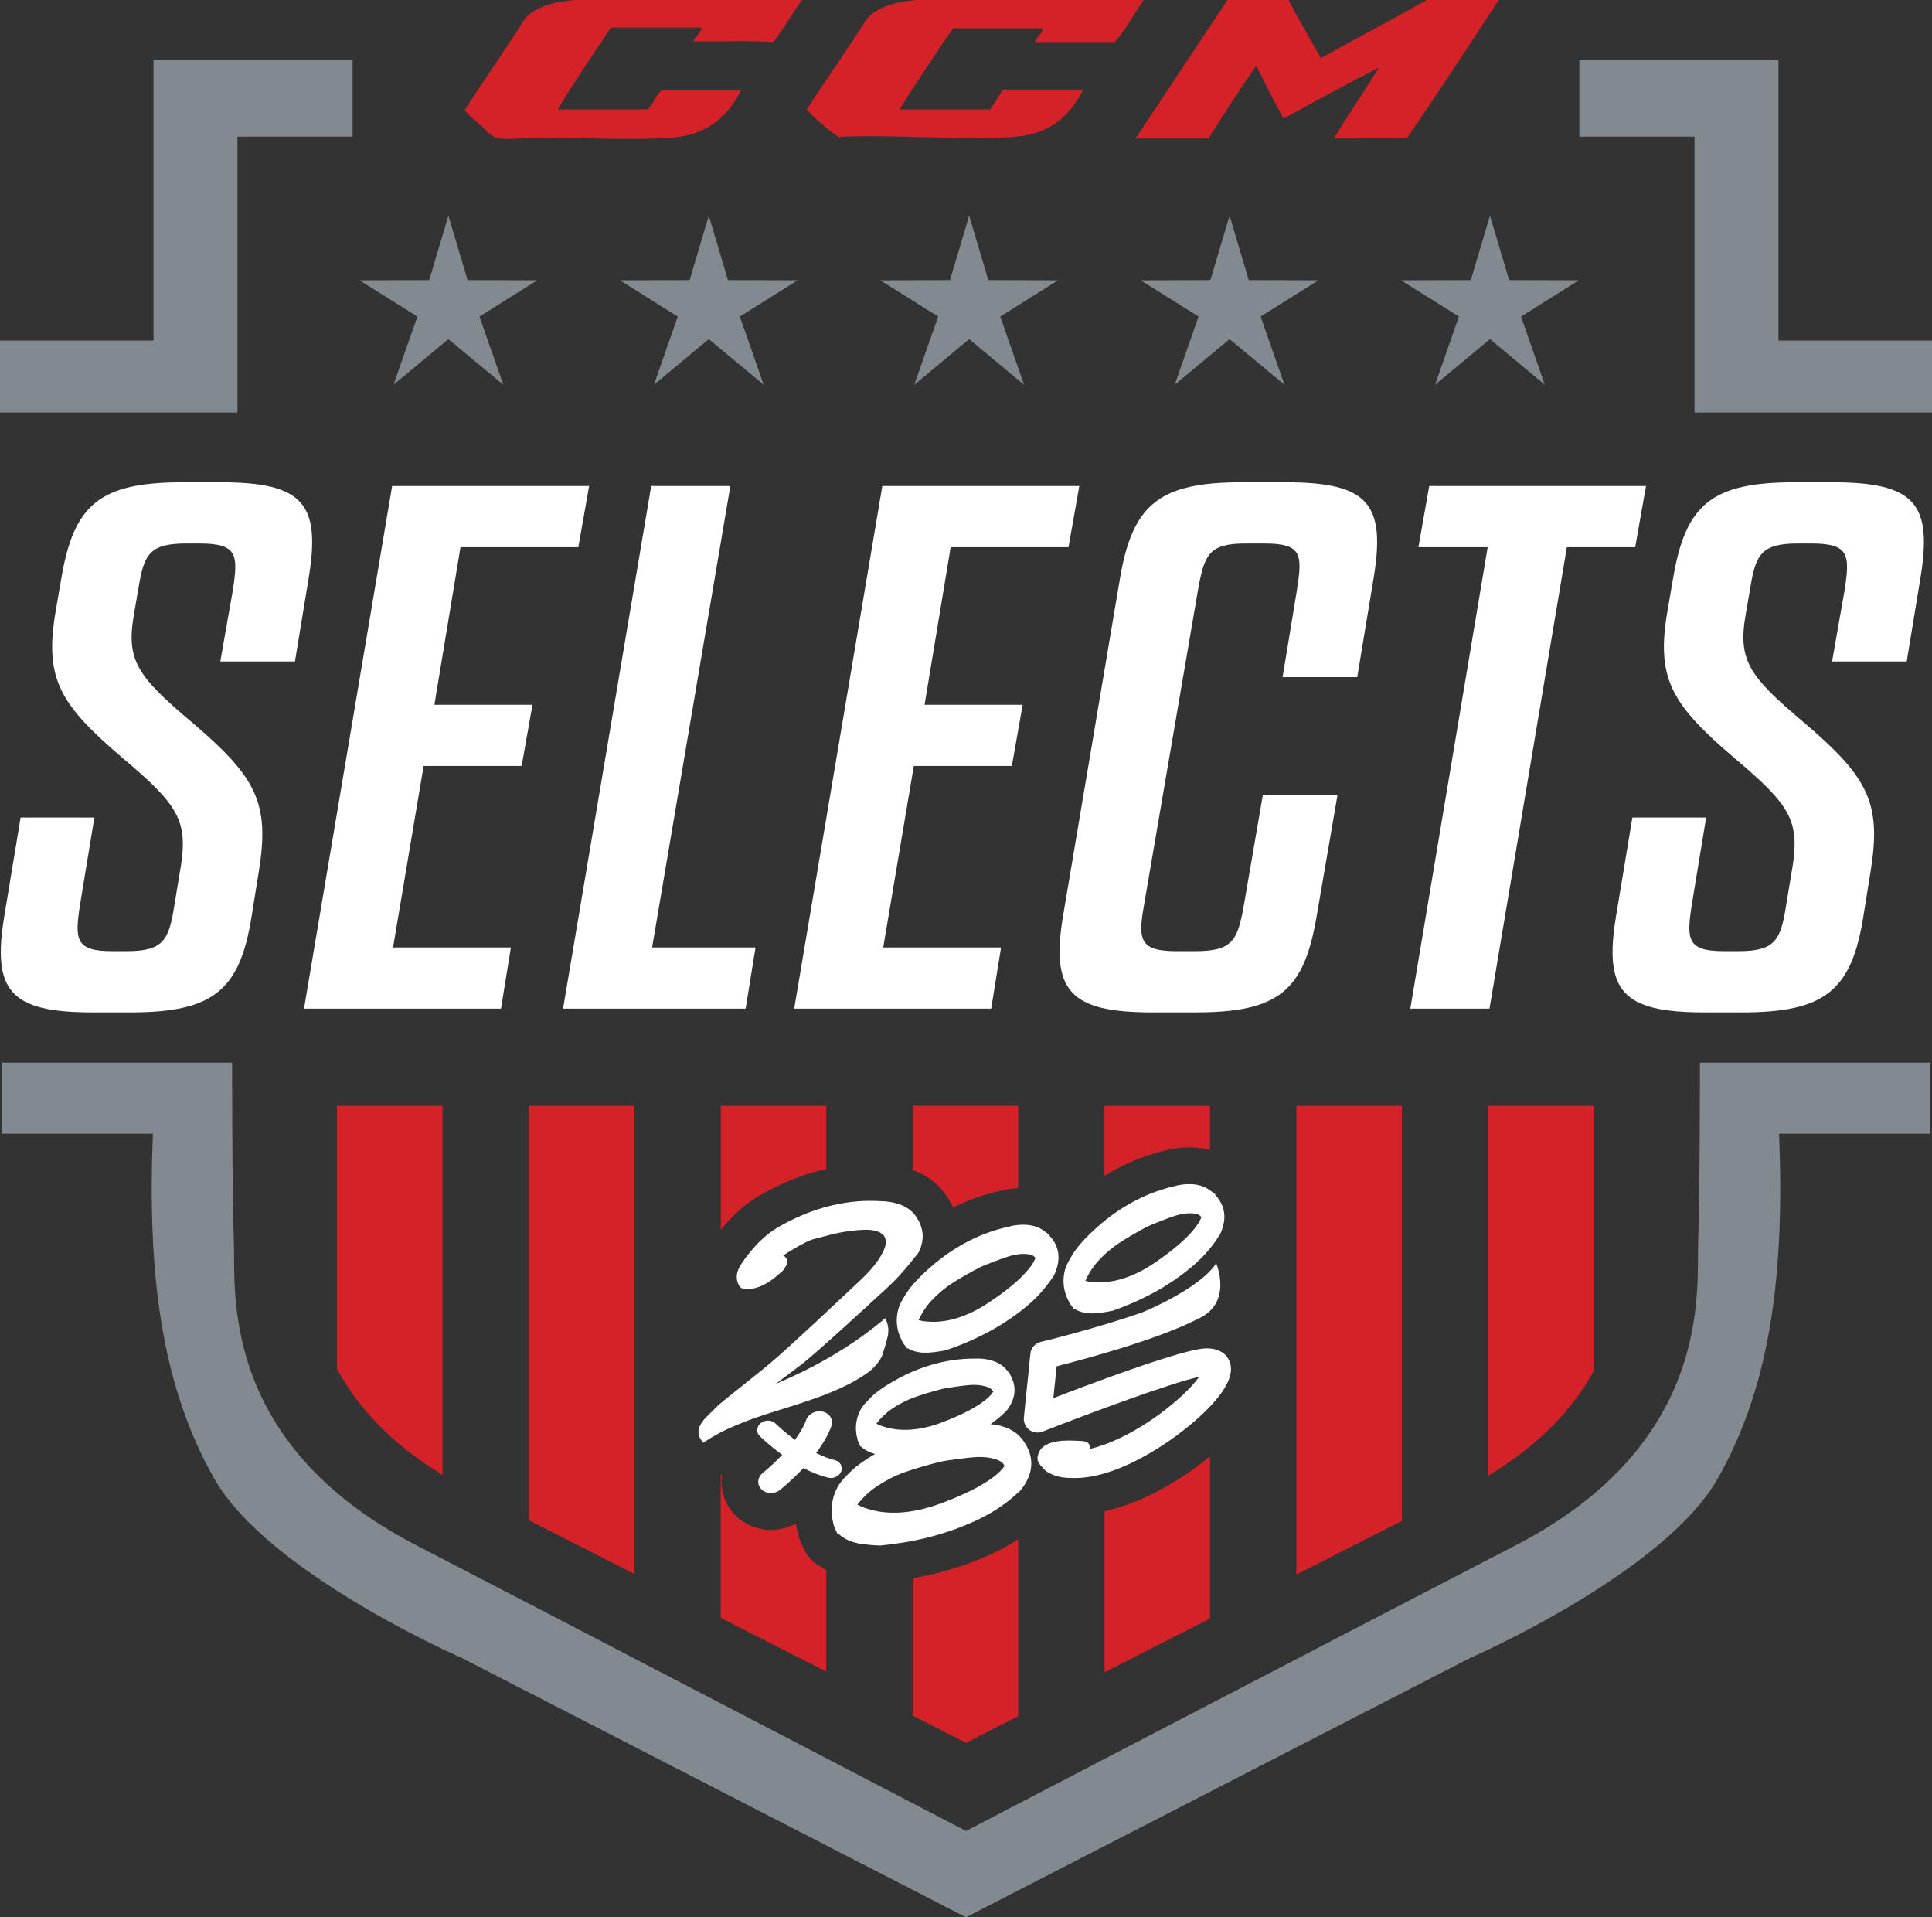
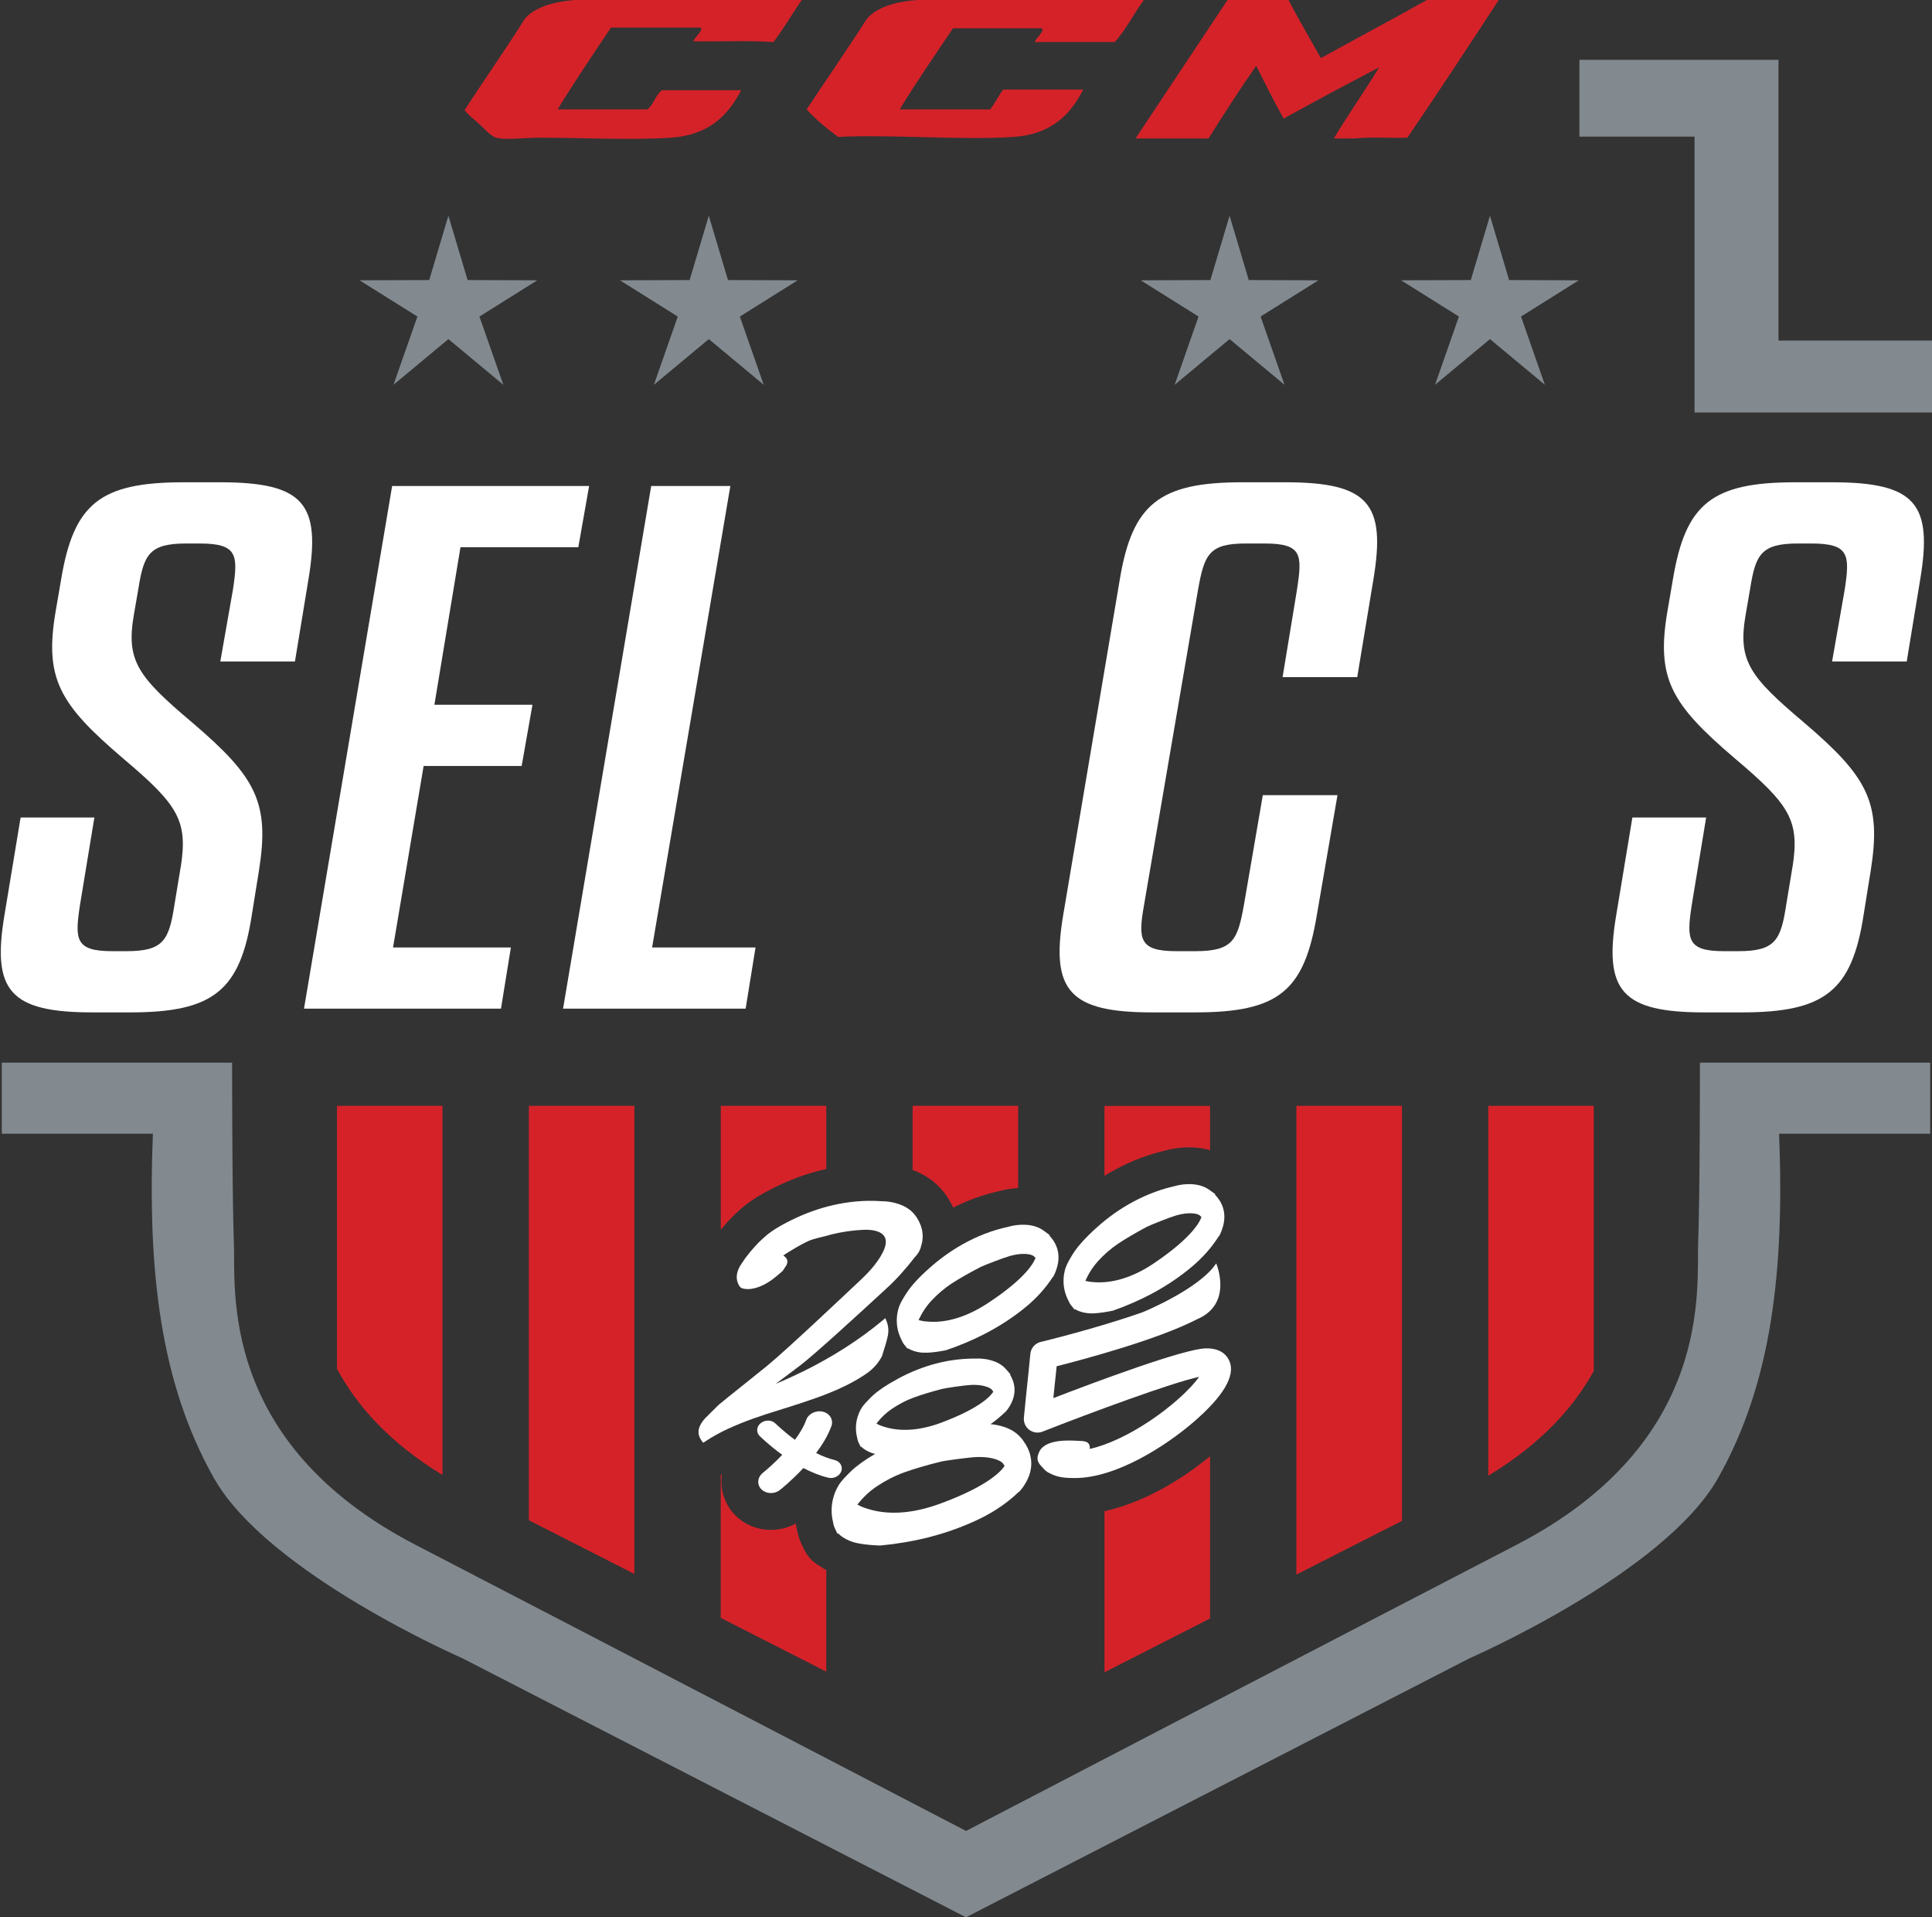
<svg xmlns="http://www.w3.org/2000/svg" id="Layer_1" viewBox="0 0 616.83 612">
  <rect x="0" y="0" width="616.83" height="612" fill="#333333" stroke="none" />
  <defs>
    <style>.cls-1{fill:#828a90;}.cls-2,.cls-3{fill:#d52229;}.cls-3{fill-rule:evenodd;}.cls-4{fill:#fff;}</style>
  </defs>
-   <polygon class="cls-1" points="0 131.67 0 108.7 49.01 108.7 49.01 19.1 112.57 19.1 112.57 43.61 75.81 43.61 75.81 131.67 0 131.67" />
  <polygon class="cls-1" points="616.83 131.67 616.83 108.7 567.82 108.7 567.82 19.1 504.26 19.1 504.26 43.61 541.02 43.61 541.02 131.67 616.83 131.67" />
  <path class="cls-1" d="M616.25,339.19h-73.51s0,43.07-.57,57.43c-.57,14.36,5.17,63.75-58.01,96.49-63.18,32.74-175.74,91.32-175.74,91.32,0,0-112.57-58.58-175.74-91.32-63.18-32.74-57.43-82.13-58.01-96.49-.57-14.36-.57-57.43-.57-57.43H.57v22.69h48.24c-1.72,43.65,2.3,79.54,19.53,109.98,17.23,30.44,79.26,57.43,79.26,57.43l160.81,82.7,160.81-82.7s62.03-26.99,79.26-57.43c17.23-30.44,21.25-66.34,19.53-109.98h48.24v-22.69Z" />
  <path class="cls-2" d="M107.59,436.92c6.16,11.48,16.47,23.4,33.69,33.89v-117.83h-33.69v83.94Z" />
  <path class="cls-2" d="M168.85,485.26c10.64,5.4,22.08,11.22,33.69,17.13v-149.41h-33.69v132.28Z" />
  <path class="cls-2" d="M263.81,352.98v20.15c-4.92,1.09-9.77,2.73-14.46,4.91-5.49,2.54-9.62,5.05-12.64,7.67-1.54,1.35-2.7,2.46-3.66,3.5-.14.13-.27.27-.4.4-.1.11-.2.22-.31.34l-1.74,2.02c-.09.09-.17.19-.26.31-.08.09-.15.18-.22.27v-39.57h33.7Z" />
  <path class="cls-2" d="M261.6,499.78c.71.52,1.45,1,2.21,1.43v32.37c-10.34-5.27-21.82-11.11-33.7-17.16v-45.57c.14-.07.27-.15.42-.23-.08.5-.14,1-.16,1.51-.25,4.28,1.36,8.5,4.43,11.59,2.95,2.94,7.07,4.62,11.31,4.62,1,0,2.01-.09,2.96-.26,1.75-.31,3.44-.92,5-1.77.1.7.24,1.39.41,2.08.35,1.86.96,3.63,1.81,5.25l.44.93c1.04,2.2,2.77,4.04,4.88,5.23Z" />
  <path class="cls-2" d="M386.33,352.98v14.14c-5.45-1.53-10.6-.75-13.05-.19-.54.12-1.04.25-1.48.37-2.31.55-4.61,1.23-6.84,2.04-2.93,1.04-5.84,2.35-8.65,3.85-1.25.67-2.47,1.37-3.69,2.12v-22.32h33.7Z" />
  <path class="cls-2" d="M352.63,482.37c8.06-1.81,20.02-6.36,33.7-17.53v51.78c-11.89,6.06-23.37,11.89-33.7,17.16v-51.4Z" />
  <path class="cls-2" d="M413.9,502.59c11.6-5.9,23.05-11.72,33.7-17.13v-132.48h-33.7v149.61Z" />
  <path class="cls-2" d="M475.16,352.98v118.06c17.11-10.34,27.45-22.08,33.69-33.44v-84.62h-33.69Z" />
  <path class="cls-2" d="M325.07,352.98v26.25c-1.86.09-3.41.35-4.48.58-.68.15-1.2.28-1.49.36-2.29.51-4.6,1.15-6.86,1.93-2.66.92-5.33,2.05-7.92,3.35-.07-.15-.14-.3-.21-.46-.19-.41-.4-.81-.63-1.2l-.81-1.37c-.16-.27-.34-.55-.54-.82-.22-.31-.47-.64-.67-.89-2.88-3.8-6.64-6-10.09-7.27v-20.48h33.69Z" />
-   <path class="cls-2" d="M318.23,495.2c2.39-1.17,4.67-2.47,6.84-3.9v56.51c-10.34,5.27-16.65,8.49-16.65,8.49,0,0-6.46-3.3-17.04-8.68v-43.84c2.65-.46,5.26-1.01,7.81-1.65,6.73-1.7,13.14-4.03,19.04-6.93Z" />
  <polygon class="cls-1" points="143.16 68.86 149.29 89.4 171.53 89.47 153.07 101.04 160.7 122.82 143.16 108.24 125.63 122.82 133.26 101.04 114.8 89.47 137.04 89.4 143.16 68.86" />
  <polygon class="cls-1" points="226.3 68.86 232.42 89.4 254.67 89.47 236.21 101.04 243.83 122.82 226.3 108.24 208.77 122.82 216.39 101.04 197.93 89.47 220.18 89.4 226.3 68.86" />
-   <polygon class="cls-1" points="309.43 68.86 315.55 89.4 337.8 89.47 319.34 101.04 326.96 122.82 309.43 108.24 291.9 122.82 299.53 101.04 281.07 89.47 303.31 89.4 309.43 68.86" />
  <polygon class="cls-1" points="392.57 68.86 398.69 89.4 420.93 89.47 402.47 101.04 410.1 122.82 392.57 108.24 375.04 122.82 382.66 101.04 364.2 89.47 386.44 89.4 392.57 68.86" />
  <polygon class="cls-1" points="475.7 68.86 481.82 89.4 504.07 89.47 485.61 101.04 493.23 122.82 475.7 108.24 458.17 122.82 465.79 101.04 447.33 89.47 469.58 89.4 475.7 68.86" />
  <path class="cls-4" d="M57.72,276.68c2.3-14.78-.86-19.78-18.38-34.56-20.39-17.4-25.27-25.5-21.54-47.19l1.72-10.01c4.02-24.07,12.35-30.98,39.05-30.98h11.77c26.71,0,32.16,6.91,28.14,30.98l-4.31,26.22h-23.83l4.02-22.88c1.72-11.2,1.44-14.78-10.63-14.78h-4.31c-11.77,0-13.5,3.58-15.22,14.3l-1.44,8.34c-2.58,14.78,1.15,19.78,18.67,34.56,20.39,17.4,24.7,25.5,21.25,47.19l-2.3,14.3c-3.73,24.07-12.35,30.98-38.77,30.98h-12.06c-26.42,0-32.16-6.91-28.14-30.98l5.17-31.22h23.55l-4.59,27.88c-1.72,11.2-1.44,14.78,10.34,14.78h4.59c11.77,0,13.5-3.58,15.22-14.78l2.01-12.15Z" />
  <path class="cls-4" d="M138.7,224.96h31.3l-3.45,19.54h-31.3l-9.76,57.92h37.62l-3.16,19.54h-62.89l28.14-166.83h62.89l-3.45,19.54h-37.62l-8.33,50.29Z" />
  <path class="cls-4" d="M207.91,155.13h25.27l-24.98,147.29h33.02l-3.16,19.54h-58.29l28.14-166.83Z" />
-   <path class="cls-4" d="M295.2,224.96h31.3l-3.45,19.54h-31.3l-9.76,57.92h37.62l-3.16,19.54h-62.89l28.14-166.83h62.89l-3.45,19.54h-37.62l-8.33,50.29Z" />
  <path class="cls-4" d="M365.27,288.83c-2.01,11.2-1.44,14.78,10.34,14.78h6.03c12.06,0,13.5-3.58,15.51-14.78l6.03-35.03h23.84l-6.61,38.37c-4.02,24.07-12.06,30.98-38.77,30.98h-13.78c-26.42,0-32.45-6.91-28.43-30.98l18.09-107.25c4.02-24.07,12.64-30.98,39.05-30.98h13.78c26.71,0,32.16,6.91,28.14,30.98l-5.17,31.22h-23.83l4.59-27.88c1.72-11.2,1.72-14.78-10.34-14.78h-6.03c-11.77,0-13.21,3.58-15.22,14.78l-17.23,100.57Z" />
-   <path class="cls-4" d="M450.27,321.96l24.7-147.29h-22.11l3.45-19.54h69.21l-3.45,19.54h-21.82l-24.7,147.29h-25.27Z" />
  <path class="cls-4" d="M572.31,276.68c2.3-14.78-.86-19.78-18.38-34.56-20.39-17.4-25.27-25.5-21.54-47.19l1.72-10.01c4.02-24.07,12.35-30.98,39.05-30.98h11.77c26.71,0,32.16,6.91,28.14,30.98l-4.31,26.22h-23.83l4.02-22.88c1.72-11.2,1.44-14.78-10.63-14.78h-4.31c-11.77,0-13.5,3.58-15.22,14.3l-1.44,8.34c-2.58,14.78,1.15,19.78,18.67,34.56,20.39,17.4,24.7,25.5,21.25,47.19l-2.3,14.3c-3.73,24.07-12.35,30.98-38.77,30.98h-12.06c-26.42,0-32.16-6.91-28.14-30.98l5.17-31.22h23.55l-4.59,27.88c-1.72,11.2-1.44,14.78,10.34,14.78h4.59c11.77,0,13.5-3.58,15.22-14.78l2.01-12.15Z" />
  <path class="cls-3" d="M183.7,0c-13.73.93-16.51,6.59-16.51,6.59-6.11,9.69-12.66,18.95-18.85,28.57,1.08,1.45,2.94,2.91,4.91,4.64,1.28,1.13,3.43,3.71,5.16,4.15,3.15.83,9.09,0,13.94,0,13.45,0,29.33.85,41.82,0,12.25-.83,18.3-7.18,22.46-15.14h-25.3c-2.07,1.55-2.6,4.54-4.64,6.11h-28.66c5.44-8.94,11.27-17.5,17.04-26.12h28.65c.85,1.09-1.89,2.89-2.32,4.38,8.43.17,17.55-.32,25.55.25,3.24-4.27,5.95-9.02,9.04-13.43h-72.3Z" />
  <path class="cls-3" d="M355.89,13.43c3.64-3.97,6.07-9.08,9.3-13.43h-72.26c-13.73.93-16.51,6.59-16.51,6.59h-.04,0c-6.12,9.6-12.6,18.84-18.84,28.33,2.98,3.29,6.44,6.12,10.07,8.78,16.69-.85,39.34,1.12,56.02,0,11.74-.79,18.06-6.88,22.21-15.12h-25.56c-1.49,2.01-2.62,4.34-4.14,6.34h-28.9c5.41-8.88,11.27-17.34,17.04-25.89h28.4c.81,1.06-1.84,2.95-2.33,4.4h25.56Z" />
  <path class="cls-3" d="M455.54,0c-11.17,6.28-22.6,12.32-33.82,18.55-3.45-6.17-7.06-12.2-10.32-18.55h-19.49l-29.36,44.19h23.29c4.96-7.84,9.95-15.65,15.23-23.19,2.87,5.67,5.67,11.41,8.77,16.85,10.04-5.56,20.2-11.01,30.47-16.35-4.66,7.72-9.83,14.96-14.46,22.7h6.71c5.07-.56,11.27-.07,16.78-.25,9.86-14.51,19.54-29.2,29.17-43.95h-22.98Z" />
  <path class="cls-4" d="M289.39,412.78c-1.15,1.8-1.88,3.12-2.23,4.03-.21.5-2.16,5.47.7,10.93.28.7.67,1.32,1.14,1.83l.73.92.2-.12c.3.2.63.38.97.53,1.58.68,3.34.97,5.26.87,1.77-.09,3.71-.35,5.79-.77l.09-.02.08-.03c4.36-1.47,8.53-3.24,12.39-5.24,4.74-2.46,9.1-5.32,12.96-8.49,3.47-2.86,6.39-6.09,8.67-9.62l.1-.03.32-.64c.18-.33.49-1.02.61-1.46,2.01-5.45-.29-9.14-2.07-11l-.08-.11.18-.08-1.34-1c-.15-.12-.31-.23-.47-.34l-.11-.08c-3.51-2.61-8.32-1.96-10.22-1.56-.58.12-.94.23-.98.24l-.03.02c-1.98.42-3.99.98-5.94,1.65-2.41.83-4.81,1.87-7.13,3.07-4.15,2.16-8.11,4.87-11.76,8.06-3.71,3.25-6.26,6.01-7.81,8.43ZM297.42,415.12c2.01-2.14,4.19-3.98,6.49-5.48,2.4-1.55,5.45-3.29,9.08-5.18,1.17-.61,7.51-3.02,9.48-3.57,1.83-.5,3.49-.72,4.95-.64,1.68.09,2.36.49,2.62.71.27.24.45.41.57.53-.44,1.32-2.85,6.34-15.16,14.43l-.37.24c-6.52,4.23-13.08,6.21-18.99,5.67-.96-.05-1.9-.21-2.82-.47,1.1-2.37,2.49-4.46,4.14-6.23Z" />
  <path class="cls-4" d="M342.32,417.09l.75.91.2-.12c.3.2.62.37.97.52,1.59.65,3.36.93,5.27.8,1.76-.12,3.71-.4,5.78-.84l.09-.02.08-.03c4.34-1.53,8.48-3.35,12.33-5.4,4.71-2.52,9.02-5.43,12.84-8.66,3.43-2.9,6.31-6.17,8.54-9.73l.11-.02.3-.65c.17-.33.48-1.03.6-1.47,1.93-5.48-.41-9.13-2.21-10.97l-.09-.11.18-.08-1.35-.98c-.15-.12-.3-.23-.47-.34l-.11-.08c-3.55-2.57-8.35-1.86-10.25-1.43-.58.13-.94.24-.98.25h-.03c-1.98.46-3.97,1.04-5.92,1.75-2.4.86-4.78,1.93-7.09,3.17-4.13,2.2-8.05,4.97-11.65,8.21-3.67,3.3-6.18,6.09-7.7,8.53-1.13,1.82-1.83,3.15-2.17,4.06-.21.5-2.09,5.5.84,10.92.29.7.68,1.31,1.16,1.81ZM350.57,402.54c1.98-2.17,4.14-4.04,6.43-5.57,2.37-1.58,5.4-3.37,9.01-5.3,1.16-.62,7.46-3.12,9.43-3.69,1.83-.53,3.49-.77,4.95-.71,1.68.07,2.37.45,2.63.67.27.23.45.4.57.52-.43,1.32-2.77,6.38-14.97,14.63l-.36.25c-6.46,4.32-13,6.37-18.92,5.92-.95-.04-1.9-.18-2.82-.43,1.07-2.39,2.43-4.5,4.06-6.28Z" />
  <path class="cls-4" d="M326.5,459.57c-.14-.16-.28-.34-.43-.5l-.1-.12c-2.72-3.24-7.07-4.13-9.72-4.36,1.64-1.16,3.16-2.42,4.56-3.77h.1l.41-.51c.23-.25.65-.81.85-1.17,2.89-4.46,1.58-8.21.37-10.24l-.05-.11.17-.04-.99-1.16c-.11-.13-.23-.27-.35-.4l-.08-.09c-2.6-3.05-7.03-3.44-8.8-3.46-.55,0-.89.02-.92.02h-.03c-1.85-.02-3.75.07-5.63.28-2.32.25-4.67.69-6.98,1.29-4.14,1.08-8.22,2.7-12.12,4.81-3.96,2.15-6.8,4.09-8.67,5.94-1.39,1.38-2.31,2.41-2.81,3.14-.29.41-3.03,4.45-1.59,9.89.11.68.32,1.31.64,1.86l.47.97.2-.06c.23.24.48.47.76.67,1.04.76,2.26,1.3,3.62,1.64-3.36,1.96-5.9,3.8-7.72,5.56-1.76,1.71-2.93,2.99-3.56,3.92-.37.5-3.85,5.55-2.11,12.4.14.87.4,1.65.79,2.34l.58,1.22.26-.08c.28.3.6.59.94.85,1.59,1.17,3.49,1.97,5.65,2.36,2,.36,4.24.58,6.68.66h.1s.1,0,.1,0c5.26-.5,10.39-1.37,15.24-2.59,5.95-1.5,11.57-3.55,16.73-6.08,4.63-2.28,8.75-5.12,12.23-8.47h.12s.52-.63.52-.63c.28-.32.82-1.02,1.07-1.46,3.68-5.57,2.09-10.3.59-12.86l-1.09-1.66ZM284.77,449.69c2.22-1.5,4.54-2.71,6.9-3.58,2.45-.9,5.52-1.84,9.15-2.78,1.17-.31,7.31-1.18,9.17-1.27,1.73-.08,3.26.06,4.55.43,1.48.42,2.01.91,2.2,1.16.19.27.31.45.39.58-.66,1.09-3.83,5.08-16.44,9.81l-.37.14c-6.67,2.46-12.92,2.89-18.09,1.22-.84-.24-1.65-.57-2.42-1,1.46-1.89,3.12-3.47,4.96-4.72ZM299.97,480.02l-.47.17c-8.41,3.01-16.26,3.48-22.73,1.34-1.06-.31-2.07-.74-3.03-1.28,1.85-2.36,3.96-4.33,6.28-5.87,2.81-1.87,5.74-3.35,8.71-4.42,3.09-1.1,6.96-2.25,11.53-3.39,1.47-.37,9.19-1.4,11.54-1.49,2.17-.08,4.09.11,5.71.59,1.86.55,2.52,1.17,2.74,1.48.24.33.39.57.49.74-.84,1.36-4.86,6.34-20.76,12.14Z" />
  <path class="cls-4" d="M268.6,469.61c.56-1.56-.41-3.16-2.15-3.58-1.98-.48-3.98-1.27-5.89-2.24,2.03-2.69,3.82-5.63,4.89-8.61.71-2-.52-4.05-2.75-4.58-2.22-.53-4.6.65-5.31,2.64-.74,2.08-2.05,4.25-3.59,6.34-3.67-2.7-6.17-5.16-6.22-5.21-1.18-1.18-3.27-1.24-4.67-.14-1.39,1.1-1.56,2.95-.38,4.13.23.22,3.03,2.99,7.21,6.01-2.45,2.59-4.83,4.67-6.16,5.73-1.78,1.41-2,3.77-.49,5.28.99.99,2.49,1.37,3.9,1.11.74-.13,1.45-.44,2.06-.93.27-.21,3.7-2.96,7.45-6.97,2.51,1.31,5.2,2.43,7.94,3.08.51.12,1.03.13,1.53.04,1.19-.22,2.24-1,2.63-2.11Z" />
  <path class="cls-4" d="M293.43,389.93l-.05-.13-.81-1.36c-.11-.15-.23-.31-.35-.46l-.08-.11c-2.63-3.51-7.43-4.24-9.37-4.39-.59-.05-.97-.05-1.01-.04h-.04c-2.02-.15-4.1-.18-6.17-.09-2.55.12-5.14.43-7.71.93-4.59.89-9.16,2.37-13.56,4.41-4.47,2.07-7.7,4-9.87,5.88-1.35,1.18-2.3,2.09-2.93,2.82-.09.09-.19.17-.27.26l-1.75,2.02c-1.73,2.13-1.19,1.52-2.65,3.6-1.7,2.44-2.19,4.91-.7,7.32l.28.28.33.26c1.44.53,3.09.38,4.63-.05,1.47-.42,2.99-1.15,4.53-2.18.66-.44,1.32-.94,1.96-1.49.64-.53,1.28-1.08,1.93-1.63l.14-.15c.35-.49.7-1.02,1.05-1.58.66-1.05.44-1.86.14-2.35-.21-.33-.52-.63-.91-.87l-.11-.06c1.09-.89,7.19-4.51,9.15-5.09,1.24-.37,2.64-.74,4.15-1.1,1.5-.43,3.01-.81,4.52-1.1,2.57-.5,5.17-.81,7.72-.93.36-.01.71-.02,1.07-.03,3.19.08,7.74,1.06,5.57,6.34-.03.06-.06.13-.09.2-.11.27-.25.54-.4.84-1.2,2.35-3.3,5.18-6.94,8.59-3.76,3.52-23.47,22.22-30.13,27.65-3.16,2.56-5.95,4.79-8.41,6.75-2.71,2.16-5.05,4.02-6.87,5.55l-.06.05c-1.38,1.4-2.76,2.77-4.14,4.11-1.84,2.01-2.52,3.8-2.07,5.5.16.61.46,1.22.89,1.79l.47.64.67-.44c2.22-1.47,4.62-2.81,7.15-3.98,2.49-1.14,5.23-2.26,8.14-3.31,2.53-.91,5.54-1.89,9.45-3.08,3.49-1.06,7.09-2.25,10.71-3.53,3.38-1.2,6.45-2.47,9.14-3.78,2.77-1.36,5.16-2.76,7.12-4.16,1.99-1.41,3.55-3.19,4.66-5.29l.06-.13c.91-2.78,1.53-4.94,1.84-6.42.32-1.57.21-3.12-.36-4.58l-.42-1.09-.9.75c-3.8,3.16-7.86,6.11-12.05,8.78-4.33,2.75-8.73,5.23-13.08,7.37-2.95,1.44-5.95,2.81-8.98,4.08.42-.32.85-.64,1.29-.97,1.91-1.43,4.07-3.05,6.46-4.86,4.87-3.69,20.2-17.8,25.97-23.12.77-.71,1.36-1.25,1.72-1.58,3.05-2.79,6.05-6.11,8.94-9.87,1.1-1.1,1.79-2.33,2.06-3.66,1.06-3.24.21-6.01-.67-7.72Z" />
  <path class="cls-4" d="M392.58,434.61c-.65-1.65-2.49-4.38-7.74-4.21-7.04.22-34.7,10.54-48.54,15.87l.2-1.97.75-7.16.1-1.04c8.44-2.14,32.21-8.46,44.91-15.04h.01c11.57-4.97,6.02-17.79,6.02-17.79-5.4,8.22-23.5,15.59-23.5,15.59-14.76,5.2-32.26,9.42-32.51,9.47-1.81.43-3.14,1.97-3.32,3.82l-.6,6.02-.76,7.29-.7,7.02c-.15,1.5.49,3,1.71,3.91s2.82,1.14,4.23.58c15.64-6.14,41.19-15.59,50.03-17.5-1.2,1.68-3.32,4.12-6.84,7.23-5.58,4.93-12.38,9.45-18.66,12.41-3.46,1.64-6.64,2.76-9.48,3.38.03-.06.06-.12.06-.16.08-2.41-1.81-2.37-4.23-2.45-1.85-.06-9.96-.72-11.92,3.53-1.34,2.89-.03,3.82,1.64,5.65.31.34.67.63,1.06.85,2.94,1.67,5.21,1.87,8.7,1.87,13.24,0,29.15-10.35,37.91-17.91,9.43-8.14,13.29-14.63,11.48-19.27Z" />
</svg>